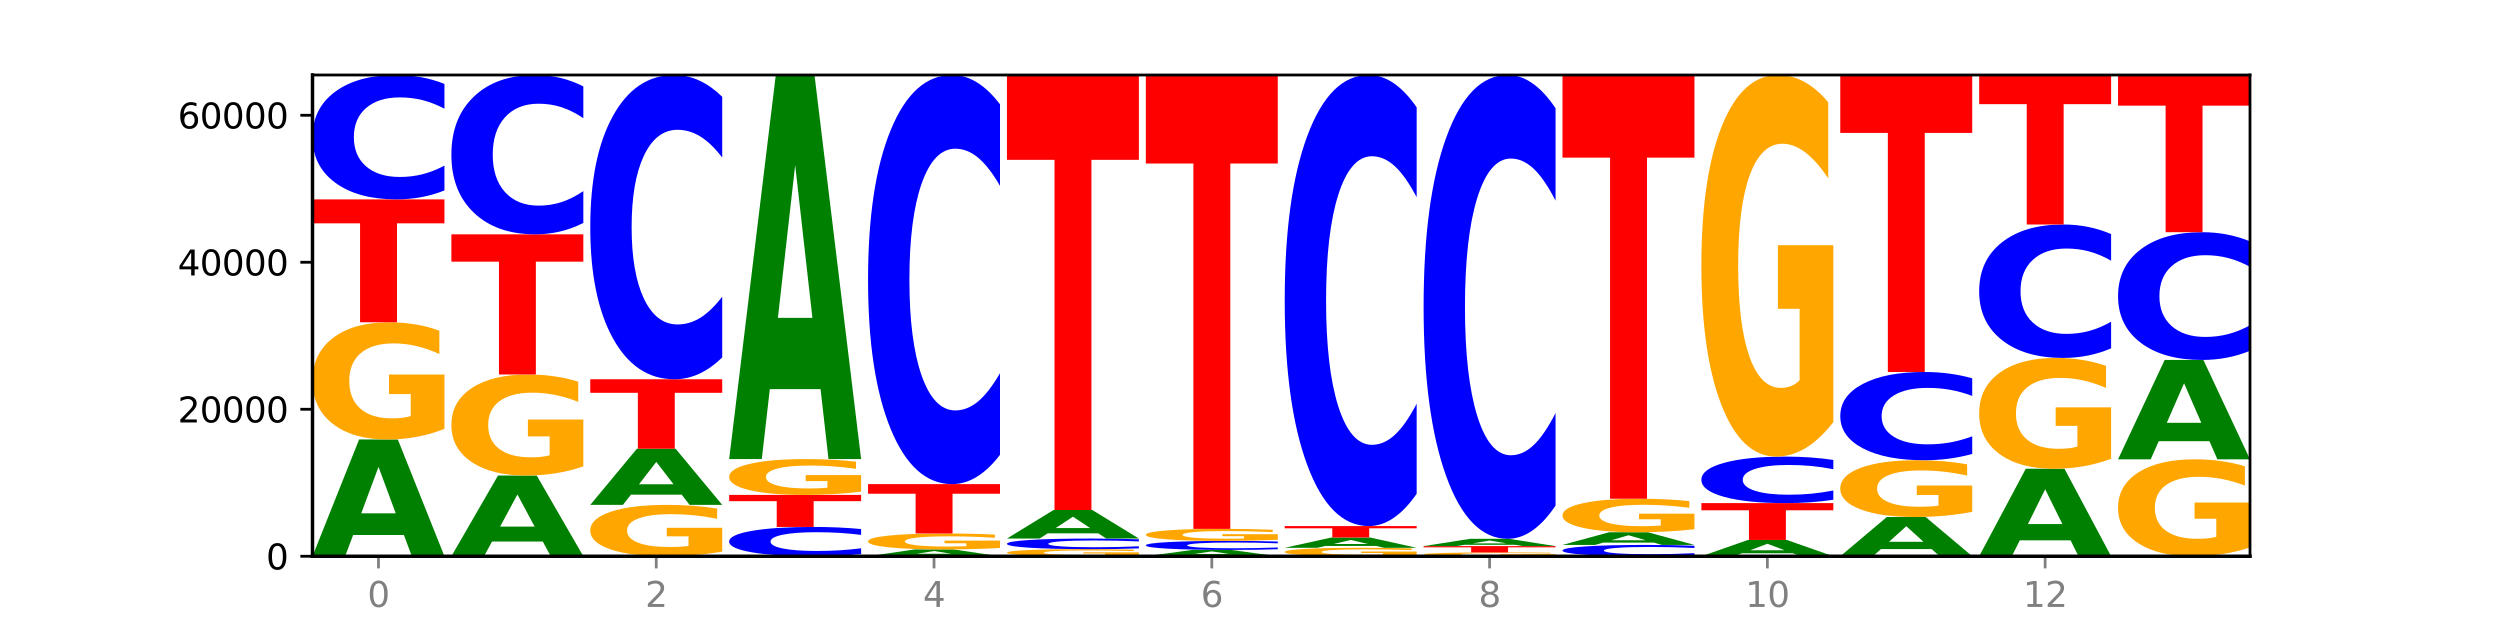
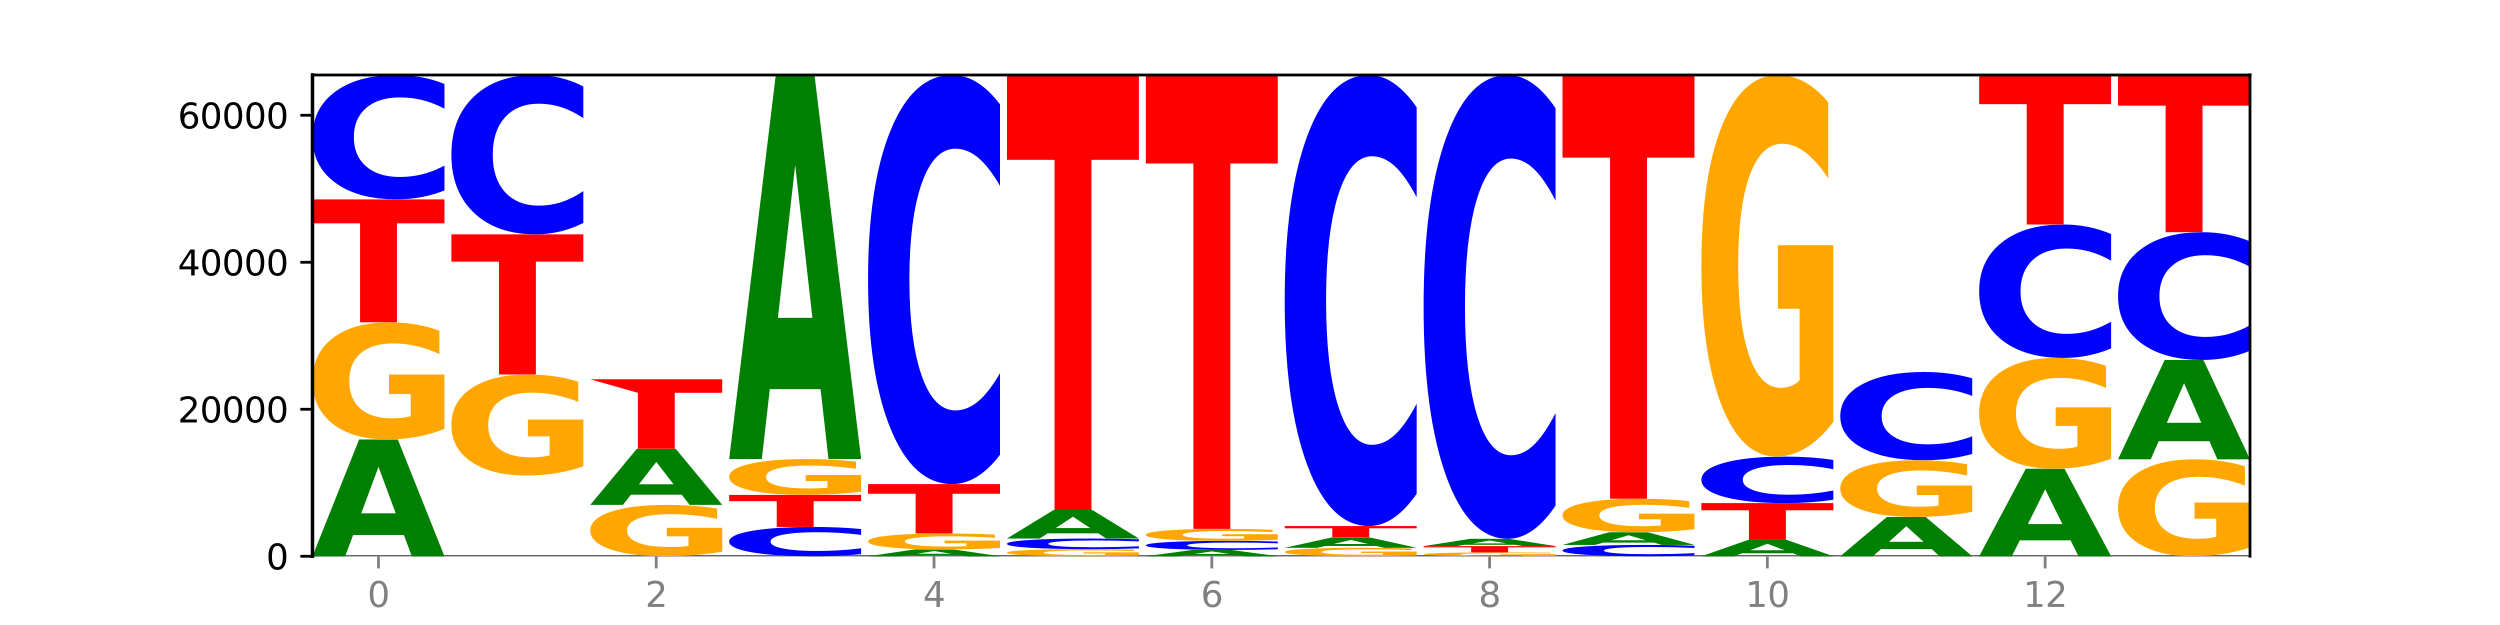
<svg xmlns="http://www.w3.org/2000/svg" xmlns:xlink="http://www.w3.org/1999/xlink" width="720pt" height="180pt" viewBox="0 0 720 180" version="1.1">
  <defs>
    <style type="text/css">*{stroke-linejoin: round; stroke-linecap: butt}</style>
  </defs>
  <g id="figure_1">
    <g id="patch_1">
      <path d="M 0 180  L 720 180  L 720 0  L 0 0  z " style="fill: #ffffff" />
    </g>
    <g id="axes_1">
      <g id="patch_2">
        <path d="M 90 160.2  L 648 160.2  L 648 21.6  L 90 21.6  z " style="fill: #ffffff" />
      </g>
      <g id="line2d_1">
        <path d="M 90 160.2  L 648 160.2  " clip-path="url(#p22abdcb28b)" style="fill: none; stroke: #000000; stroke-width: 0.5; stroke-linecap: square" />
      </g>
      <g id="patch_3">
        <path d="M 116.323 154.074  L 101.708 154.074  L 99.401 160.2  L 90 160.2  L 103.425 126.572  L 114.575 126.572  L 128 160.2  L 118.607 160.2  L 116.323 154.074  z M 104.039 147.833  L 113.969 147.833  L 109.012 134.456  L 104.039 147.833  z " clip-path="url(#p22abdcb28b)" style="fill: #008000" />
      </g>
      <g id="patch_4">
        <path d="M 128 123.518  Q 124.168 125.045 120.046 125.812  Q 115.924 126.572 111.529 126.572  Q 101.599 126.572 95.8 122.026  Q 90 117.48 90 109.707  Q 90 101.843 95.902 97.332  Q 101.812 92.821 112.091 92.821  Q 116.052 92.821 119.68 93.434  Q 123.316 94.041 126.535 95.24  L 126.535 101.968  Q 123.214 100.427 119.926 99.667  Q 116.639 98.9 113.335 98.9  Q 107.22 98.9 103.907 101.703  Q 100.594 104.499 100.594 109.707  Q 100.594 114.866 103.788 117.683  Q 106.982 120.492 112.858 120.492  Q 114.459 120.492 115.83 120.332  Q 117.201 120.165 118.291 119.816  L 118.291 113.5  L 112.032 113.5  L 112.032 107.873  L 128 107.873  L 128 123.518  z " clip-path="url(#p22abdcb28b)" style="fill: #ffa600" />
      </g>
      <g id="patch_5">
        <path d="M 90 57.419  L 128 57.419  L 128 64.323  L 114.329 64.323  L 114.329 92.821  L 103.698 92.821  L 103.698 64.323  L 90 64.323  L 90 57.419  z " clip-path="url(#p22abdcb28b)" style="fill: #ff0000" />
      </g>
      <g id="patch_6">
        <path d="M 128 54.851  Q 124.821 56.124 121.384 56.768  Q 117.947 57.419 114.204 57.419  Q 103.04 57.419 96.52 52.595  Q 90 47.771 90 39.521  Q 90 31.241 96.52 26.424  Q 103.04 21.6 114.204 21.6  Q 117.947 21.6 121.384 22.251  Q 124.821 22.895 128 24.167  L 128 31.308  Q 124.793 29.621 121.681 28.836  Q 118.569 28.052 115.132 28.052  Q 108.966 28.052 105.434 31.108  Q 101.91 34.156 101.91 39.521  Q 101.91 44.863 105.434 47.919  Q 108.966 50.967 115.132 50.967  Q 118.569 50.967 121.681 50.183  Q 124.793 49.391 128 47.704  L 128 54.851  z " clip-path="url(#p22abdcb28b)" style="fill: #0000ff" />
      </g>
      <g id="patch_7">
-         <path d="M 156.323 155.966  L 141.708 155.966  L 139.401 160.2  L 130 160.2  L 143.425 136.956  L 154.575 136.956  L 168 160.2  L 158.607 160.2  L 156.323 155.966  z M 144.039 151.652  L 153.969 151.652  L 149.012 142.406  L 144.039 151.652  z " clip-path="url(#p22abdcb28b)" style="fill: #008000" />
-       </g>
+         </g>
      <g id="patch_8">
        <path d="M 168 134.323  Q 164.168 135.64 160.046 136.301  Q 155.924 136.956 151.529 136.956  Q 141.599 136.956 135.8 133.036  Q 130 129.116 130 122.412  Q 130 115.63 135.902 111.74  Q 141.812 107.85 152.091 107.85  Q 156.052 107.85 159.68 108.379  Q 163.316 108.902 166.535 109.936  L 166.535 115.738  Q 163.214 114.409 159.926 113.754  Q 156.639 113.093 153.335 113.093  Q 147.22 113.093 143.907 115.51  Q 140.594 117.921 140.594 122.412  Q 140.594 126.861 143.788 129.29  Q 146.982 131.713 152.858 131.713  Q 154.459 131.713 155.83 131.575  Q 157.201 131.431 158.291 131.13  L 158.291 125.683  L 152.032 125.683  L 152.032 120.831  L 168 120.831  L 168 134.323  z " clip-path="url(#p22abdcb28b)" style="fill: #ffa600" />
      </g>
      <g id="patch_9">
        <path d="M 130 67.488  L 168 67.488  L 168 75.36  L 154.329 75.36  L 154.329 107.85  L 143.698 107.85  L 143.698 75.36  L 130 75.36  L 130 67.488  z " clip-path="url(#p22abdcb28b)" style="fill: #ff0000" />
      </g>
      <g id="patch_10">
        <path d="M 168 64.199  Q 164.821 65.829 161.384 66.654  Q 157.947 67.488 154.204 67.488  Q 143.04 67.488 136.52 61.308  Q 130 55.127 130 44.558  Q 130 33.951 136.52 27.78  Q 143.04 21.6 154.204 21.6  Q 157.947 21.6 161.384 22.434  Q 164.821 23.259 168 24.889  L 168 34.037  Q 164.793 31.875 161.681 30.871  Q 158.569 29.866 155.132 29.866  Q 148.966 29.866 145.434 33.781  Q 141.91 37.686 141.91 44.558  Q 141.91 51.402 145.434 55.317  Q 148.966 59.222 155.132 59.222  Q 158.569 59.222 161.681 58.218  Q 164.793 57.203 168 55.042  L 168 64.199  z " clip-path="url(#p22abdcb28b)" style="fill: #0000ff" />
      </g>
      <g id="patch_11">
        <path d="M 208 158.862  Q 204.168 159.531 200.046 159.867  Q 195.924 160.2 191.529 160.2  Q 181.599 160.2 175.8 158.208  Q 170 156.215 170 152.808  Q 170 149.361 175.902 147.383  Q 181.812 145.406 192.091 145.406  Q 196.052 145.406 199.68 145.675  Q 203.316 145.941 206.535 146.467  L 206.535 149.416  Q 203.214 148.74 199.926 148.407  Q 196.639 148.071 193.335 148.071  Q 187.22 148.071 183.907 149.3  Q 180.594 150.525 180.594 152.808  Q 180.594 155.069 183.788 156.304  Q 186.982 157.535 192.858 157.535  Q 194.459 157.535 195.83 157.465  Q 197.201 157.392 198.291 157.239  L 198.291 154.47  L 192.032 154.47  L 192.032 152.004  L 208 152.004  L 208 158.862  z " clip-path="url(#p22abdcb28b)" style="fill: #ffa600" />
      </g>
      <g id="patch_12">
        <path d="M 196.323 142.461  L 181.708 142.461  L 179.401 145.406  L 170 145.406  L 183.425 129.237  L 194.575 129.237  L 208 145.406  L 198.607 145.406  L 196.323 142.461  z M 184.039 139.46  L 193.969 139.46  L 189.012 133.028  L 184.039 139.46  z " clip-path="url(#p22abdcb28b)" style="fill: #008000" />
      </g>
      <g id="patch_13">
-         <path d="M 170 109.228  L 208 109.228  L 208 113.13  L 194.329 113.13  L 194.329 129.237  L 183.698 129.237  L 183.698 113.13  L 170 113.13  L 170 109.228  z " clip-path="url(#p22abdcb28b)" style="fill: #ff0000" />
+         <path d="M 170 109.228  L 208 109.228  L 208 113.13  L 194.329 113.13  L 194.329 129.237  L 183.698 129.237  L 183.698 113.13  L 170 109.228  z " clip-path="url(#p22abdcb28b)" style="fill: #ff0000" />
      </g>
      <g id="patch_14">
-         <path d="M 208 102.946  Q 204.821 106.06 201.384 107.635  Q 197.947 109.228 194.204 109.228  Q 183.04 109.228 176.52 97.426  Q 170 85.624 170 65.441  Q 170 45.186 176.52 33.402  Q 183.04 21.6 194.204 21.6  Q 197.947 21.6 201.384 23.193  Q 204.821 24.768 208 27.881  L 208 45.349  Q 204.793 41.222 201.681 39.303  Q 198.569 37.384 195.132 37.384  Q 188.966 37.384 185.434 44.86  Q 181.91 52.318 181.91 65.441  Q 181.91 78.51 185.434 85.986  Q 188.966 93.443 195.132 93.443  Q 198.569 93.443 201.681 91.525  Q 204.793 89.588 208 85.461  L 208 102.946  z " clip-path="url(#p22abdcb28b)" style="fill: #0000ff" />
-       </g>
+         </g>
      <g id="patch_15">
        <path d="M 248 159.595  Q 244.821 159.895 241.384 160.047  Q 237.947 160.2 234.204 160.2  Q 223.04 160.2 216.52 159.063  Q 210 157.926 210 155.982  Q 210 154.031 216.52 152.895  Q 223.04 151.759 234.204 151.759  Q 237.947 151.759 241.384 151.912  Q 244.821 152.064 248 152.364  L 248 154.046  Q 244.793 153.649 241.681 153.464  Q 238.569 153.279 235.132 153.279  Q 228.966 153.279 225.434 153.999  Q 221.91 154.718 221.91 155.982  Q 221.91 157.241 225.434 157.961  Q 228.966 158.679 235.132 158.679  Q 238.569 158.679 241.681 158.495  Q 244.793 158.308 248 157.91  L 248 159.595  z " clip-path="url(#p22abdcb28b)" style="fill: #0000ff" />
      </g>
      <g id="patch_16">
        <path d="M 210 142.534  L 248 142.534  L 248 144.333  L 234.329 144.333  L 234.329 151.759  L 223.698 151.759  L 223.698 144.333  L 210 144.333  L 210 142.534  z " clip-path="url(#p22abdcb28b)" style="fill: #ff0000" />
      </g>
      <g id="patch_17">
        <path d="M 248 141.601  Q 244.168 142.067 240.046 142.302  Q 235.924 142.534 231.529 142.534  Q 221.599 142.534 215.8 141.145  Q 210 139.756 210 137.38  Q 210 134.976 215.902 133.598  Q 221.812 132.219 232.091 132.219  Q 236.052 132.219 239.68 132.407  Q 243.316 132.592 246.535 132.959  L 246.535 135.015  Q 243.214 134.544 239.926 134.312  Q 236.639 134.077 233.335 134.077  Q 227.22 134.077 223.907 134.934  Q 220.594 135.788 220.594 137.38  Q 220.594 138.956 223.788 139.817  Q 226.982 140.676 232.858 140.676  Q 234.459 140.676 235.83 140.627  Q 237.201 140.576 238.291 140.469  L 238.291 138.539  L 232.032 138.539  L 232.032 136.819  L 248 136.819  L 248 141.601  z " clip-path="url(#p22abdcb28b)" style="fill: #ffa600" />
      </g>
      <g id="patch_18">
        <path d="M 236.323 112.068  L 221.708 112.068  L 219.401 132.219  L 210 132.219  L 223.425 21.6  L 234.575 21.6  L 248 132.219  L 238.607 132.219  L 236.323 112.068  z M 224.039 91.537  L 233.969 91.537  L 229.012 47.536  L 224.039 91.537  z " clip-path="url(#p22abdcb28b)" style="fill: #008000" />
      </g>
      <g id="patch_19">
        <path d="M 276.323 159.842  L 261.708 159.842  L 259.401 160.2  L 250 160.2  L 263.425 158.234  L 274.575 158.234  L 288 160.2  L 278.607 160.2  L 276.323 159.842  z M 264.039 159.477  L 273.969 159.477  L 269.012 158.695  L 264.039 159.477  z " clip-path="url(#p22abdcb28b)" style="fill: #008000" />
      </g>
      <g id="patch_20">
        <path d="M 288 157.818  Q 284.168 158.026 280.046 158.13  Q 275.924 158.234 271.529 158.234  Q 261.599 158.234 255.8 157.615  Q 250 156.997 250 155.939  Q 250 154.87 255.902 154.256  Q 261.812 153.642 272.091 153.642  Q 276.052 153.642 279.68 153.726  Q 283.316 153.808 286.535 153.972  L 286.535 154.887  Q 283.214 154.677 279.926 154.574  Q 276.639 154.469 273.335 154.469  Q 267.22 154.469 263.907 154.851  Q 260.594 155.231 260.594 155.939  Q 260.594 156.641 263.788 157.024  Q 266.982 157.407 272.858 157.407  Q 274.459 157.407 275.83 157.385  Q 277.201 157.362 278.291 157.315  L 278.291 156.455  L 272.032 156.455  L 272.032 155.69  L 288 155.69  L 288 157.818  z " clip-path="url(#p22abdcb28b)" style="fill: #ffa600" />
      </g>
      <g id="patch_21">
        <path d="M 250 139.424  L 288 139.424  L 288 142.197  L 274.329 142.197  L 274.329 153.642  L 263.698 153.642  L 263.698 142.197  L 250 142.197  L 250 139.424  z " clip-path="url(#p22abdcb28b)" style="fill: #ff0000" />
      </g>
      <g id="patch_22">
        <path d="M 288 130.979  Q 284.821 135.165 281.384 137.283  Q 277.947 139.424 274.204 139.424  Q 263.04 139.424 256.52 123.556  Q 250 107.687 250 80.549  Q 250 53.314 256.52 37.469  Q 263.04 21.6 274.204 21.6  Q 277.947 21.6 281.384 23.742  Q 284.821 25.859 288 30.046  L 288 53.533  Q 284.793 47.983 281.681 45.403  Q 278.569 42.824 275.132 42.824  Q 268.966 42.824 265.434 52.875  Q 261.91 62.903 261.91 80.549  Q 261.91 98.121 265.434 108.173  Q 268.966 118.201 275.132 118.201  Q 278.569 118.201 281.681 115.621  Q 284.793 113.017 288 107.468  L 288 130.979  z " clip-path="url(#p22abdcb28b)" style="fill: #0000ff" />
      </g>
      <g id="patch_23">
        <path d="M 328 160.015  Q 324.168 160.108 320.046 160.154  Q 315.924 160.2 311.529 160.2  Q 301.599 160.2 295.8 159.925  Q 290 159.65 290 159.179  Q 290 158.703 295.902 158.43  Q 301.812 158.157 312.091 158.157  Q 316.052 158.157 319.68 158.195  Q 323.316 158.231 326.535 158.304  L 326.535 158.711  Q 323.214 158.618 319.926 158.572  Q 316.639 158.525 313.335 158.525  Q 307.22 158.525 303.907 158.695  Q 300.594 158.864 300.594 159.179  Q 300.594 159.492 303.788 159.662  Q 306.982 159.832 312.858 159.832  Q 314.459 159.832 315.83 159.822  Q 317.201 159.812 318.291 159.791  L 318.291 159.409  L 312.032 159.409  L 312.032 159.068  L 328 159.068  L 328 160.015  z " clip-path="url(#p22abdcb28b)" style="fill: #ffa600" />
      </g>
      <g id="patch_24">
        <path d="M 328 157.938  Q 324.821 158.047 321.384 158.102  Q 317.947 158.157 314.204 158.157  Q 303.04 158.157 296.52 157.746  Q 290 157.335 290 156.631  Q 290 155.925 296.52 155.514  Q 303.04 155.103 314.204 155.103  Q 317.947 155.103 321.384 155.158  Q 324.821 155.213 328 155.322  L 328 155.931  Q 324.793 155.787 321.681 155.72  Q 318.569 155.653 315.132 155.653  Q 308.966 155.653 305.434 155.914  Q 301.91 156.174 301.91 156.631  Q 301.91 157.087 305.434 157.347  Q 308.966 157.607 315.132 157.607  Q 318.569 157.607 321.681 157.54  Q 324.793 157.473 328 157.329  L 328 157.938  z " clip-path="url(#p22abdcb28b)" style="fill: #0000ff" />
      </g>
      <g id="patch_25">
        <path d="M 316.323 153.605  L 301.708 153.605  L 299.401 155.103  L 290 155.103  L 303.425 146.88  L 314.575 146.88  L 328 155.103  L 318.607 155.103  L 316.323 153.605  z M 304.039 152.079  L 313.969 152.079  L 309.012 148.808  L 304.039 152.079  z " clip-path="url(#p22abdcb28b)" style="fill: #008000" />
      </g>
      <g id="patch_26">
        <path d="M 290 21.6  L 328 21.6  L 328 46.033  L 314.329 46.033  L 314.329 146.88  L 303.698 146.88  L 303.698 46.033  L 290 46.033  L 290 21.6  z " clip-path="url(#p22abdcb28b)" style="fill: #ff0000" />
      </g>
      <g id="patch_27">
        <path d="M 356.323 159.868  L 341.708 159.868  L 339.401 160.2  L 330 160.2  L 343.425 158.375  L 354.575 158.375  L 368 160.2  L 358.607 160.2  L 356.323 159.868  z M 344.039 159.529  L 353.969 159.529  L 349.012 158.803  L 344.039 159.529  z " clip-path="url(#p22abdcb28b)" style="fill: #008000" />
      </g>
      <g id="patch_28">
        <path d="M 368 158.189  Q 364.821 158.281 361.384 158.328  Q 357.947 158.375 354.204 158.375  Q 343.04 158.375 336.52 158.025  Q 330 157.674 330 157.074  Q 330 156.473 336.52 156.122  Q 343.04 155.772 354.204 155.772  Q 357.947 155.772 361.384 155.819  Q 364.821 155.866 368 155.958  L 368 156.477  Q 364.793 156.355 361.681 156.298  Q 358.569 156.241 355.132 156.241  Q 348.966 156.241 345.434 156.463  Q 341.91 156.685 341.91 157.074  Q 341.91 157.463 345.434 157.685  Q 348.966 157.906 355.132 157.906  Q 358.569 157.906 361.681 157.849  Q 364.793 157.792 368 157.669  L 368 158.189  z " clip-path="url(#p22abdcb28b)" style="fill: #0000ff" />
      </g>
      <g id="patch_29">
        <path d="M 368 155.459  Q 364.168 155.615 360.046 155.694  Q 355.924 155.772 351.529 155.772  Q 341.599 155.772 335.8 155.306  Q 330 154.841 330 154.045  Q 330 153.239 335.902 152.777  Q 341.812 152.315 352.091 152.315  Q 356.052 152.315 359.68 152.378  Q 363.316 152.44 366.535 152.563  L 366.535 153.252  Q 363.214 153.094 359.926 153.016  Q 356.639 152.938 353.335 152.938  Q 347.22 152.938 343.907 153.225  Q 340.594 153.511 340.594 154.045  Q 340.594 154.573 343.788 154.861  Q 346.982 155.149 352.858 155.149  Q 354.459 155.149 355.83 155.133  Q 357.201 155.116 358.291 155.08  L 358.291 154.433  L 352.032 154.433  L 352.032 153.857  L 368 153.857  L 368 155.459  z " clip-path="url(#p22abdcb28b)" style="fill: #ffa600" />
      </g>
      <g id="patch_30">
        <path d="M 330 21.6  L 368 21.6  L 368 47.093  L 354.329 47.093  L 354.329 152.315  L 343.698 152.315  L 343.698 47.093  L 330 47.093  L 330 21.6  z " clip-path="url(#p22abdcb28b)" style="fill: #ff0000" />
      </g>
      <g id="patch_31">
        <path d="M 408 159.98  Q 404.168 160.09 400.046 160.145  Q 395.924 160.2 391.529 160.2  Q 381.599 160.2 375.8 159.872  Q 370 159.544 370 158.984  Q 370 158.416 375.902 158.091  Q 381.812 157.766 392.091 157.766  Q 396.052 157.766 399.68 157.81  Q 403.316 157.854 406.535 157.94  L 406.535 158.426  Q 403.214 158.314 399.926 158.26  Q 396.639 158.204 393.335 158.204  Q 387.22 158.204 383.907 158.406  Q 380.594 158.608 380.594 158.984  Q 380.594 159.356 383.788 159.559  Q 386.982 159.762 392.858 159.762  Q 394.459 159.762 395.83 159.75  Q 397.201 159.738 398.291 159.713  L 398.291 159.257  L 392.032 159.257  L 392.032 158.851  L 408 158.851  L 408 159.98  z " clip-path="url(#p22abdcb28b)" style="fill: #ffa600" />
      </g>
      <g id="patch_32">
        <path d="M 396.323 157.227  L 381.708 157.227  L 379.401 157.766  L 370 157.766  L 383.425 154.807  L 394.575 154.807  L 408 157.766  L 398.607 157.766  L 396.323 157.227  z M 384.039 156.678  L 393.969 156.678  L 389.012 155.5  L 384.039 156.678  z " clip-path="url(#p22abdcb28b)" style="fill: #008000" />
      </g>
      <g id="patch_33">
        <path d="M 370 151.509  L 408 151.509  L 408 152.152  L 394.329 152.152  L 394.329 154.807  L 383.698 154.807  L 383.698 152.152  L 370 152.152  L 370 151.509  z " clip-path="url(#p22abdcb28b)" style="fill: #ff0000" />
      </g>
      <g id="patch_34">
        <path d="M 408 142.197  Q 404.821 146.813 401.384 149.147  Q 397.947 151.509 394.204 151.509  Q 383.04 151.509 376.52 134.012  Q 370 116.516 370 86.595  Q 370 56.566 376.52 39.096  Q 383.04 21.6 394.204 21.6  Q 397.947 21.6 401.384 23.961  Q 404.821 26.296 408 30.912  L 408 56.808  Q 404.793 50.689 401.681 47.845  Q 398.569 45 395.132 45  Q 388.966 45 385.434 56.083  Q 381.91 67.139 381.91 86.595  Q 381.91 105.97 385.434 117.053  Q 388.966 128.109 395.132 128.109  Q 398.569 128.109 401.681 125.264  Q 404.793 122.393 408 116.274  L 408 142.197  z " clip-path="url(#p22abdcb28b)" style="fill: #0000ff" />
      </g>
      <g id="patch_35">
        <path d="M 448 160.1  Q 444.168 160.15 440.046 160.175  Q 435.924 160.2 431.529 160.2  Q 421.599 160.2 415.8 160.052  Q 410 159.904 410 159.65  Q 410 159.394 415.902 159.246  Q 421.812 159.099 432.091 159.099  Q 436.052 159.099 439.68 159.119  Q 443.316 159.139 446.535 159.178  L 446.535 159.398  Q 443.214 159.347 439.926 159.323  Q 436.639 159.298 433.335 159.298  Q 427.22 159.298 423.907 159.389  Q 420.594 159.48 420.594 159.65  Q 420.594 159.818 423.788 159.91  Q 426.982 160.002 432.858 160.002  Q 434.459 160.002 435.83 159.997  Q 437.201 159.991 438.291 159.98  L 438.291 159.774  L 432.032 159.774  L 432.032 159.59  L 448 159.59  L 448 160.1  z " clip-path="url(#p22abdcb28b)" style="fill: #ffa600" />
      </g>
      <g id="patch_36">
        <path d="M 410 157.281  L 448 157.281  L 448 157.636  L 434.329 157.636  L 434.329 159.099  L 423.698 159.099  L 423.698 157.636  L 410 157.636  L 410 157.281  z " clip-path="url(#p22abdcb28b)" style="fill: #ff0000" />
      </g>
      <g id="patch_37">
        <path d="M 436.323 156.898  L 421.708 156.898  L 419.401 157.281  L 410 157.281  L 423.425 155.179  L 434.575 155.179  L 448 157.281  L 438.607 157.281  L 436.323 156.898  z M 424.039 156.508  L 433.969 156.508  L 429.012 155.672  L 424.039 156.508  z " clip-path="url(#p22abdcb28b)" style="fill: #008000" />
      </g>
      <g id="patch_38">
        <path d="M 448 145.604  Q 444.821 150.35 441.384 152.751  Q 437.947 155.179 434.204 155.179  Q 423.04 155.179 416.52 137.188  Q 410 119.198 410 88.431  Q 410 57.554 416.52 39.591  Q 423.04 21.6 434.204 21.6  Q 437.947 21.6 441.384 24.028  Q 444.821 26.429 448 31.175  L 448 57.802  Q 444.793 51.511 441.681 48.586  Q 438.569 45.661 435.132 45.661  Q 428.966 45.661 425.434 57.057  Q 421.91 68.426 421.91 88.431  Q 421.91 108.353 425.434 119.749  Q 428.966 131.118 435.132 131.118  Q 438.569 131.118 441.681 128.193  Q 444.793 125.24 448 118.949  L 448 145.604  z " clip-path="url(#p22abdcb28b)" style="fill: #0000ff" />
      </g>
      <g id="patch_39">
        <path d="M 488 159.966  Q 484.821 160.082 481.384 160.141  Q 477.947 160.2 474.204 160.2  Q 463.04 160.2 456.52 159.76  Q 450 159.321 450 158.569  Q 450 157.815 456.52 157.376  Q 463.04 156.936 474.204 156.936  Q 477.947 156.936 481.384 156.995  Q 484.821 157.054 488 157.17  L 488 157.821  Q 484.793 157.667 481.681 157.595  Q 478.569 157.524 475.132 157.524  Q 468.966 157.524 465.434 157.802  Q 461.91 158.08 461.91 158.569  Q 461.91 159.056 465.434 159.334  Q 468.966 159.612 475.132 159.612  Q 478.569 159.612 481.681 159.541  Q 484.793 159.468 488 159.315  L 488 159.966  z " clip-path="url(#p22abdcb28b)" style="fill: #0000ff" />
      </g>
      <g id="patch_40">
        <path d="M 476.323 156.272  L 461.708 156.272  L 459.401 156.936  L 450 156.936  L 463.425 153.291  L 474.575 153.291  L 488 156.936  L 478.607 156.936  L 476.323 156.272  z M 464.039 155.596  L 473.969 155.596  L 469.012 154.146  L 464.039 155.596  z " clip-path="url(#p22abdcb28b)" style="fill: #008000" />
      </g>
      <g id="patch_41">
        <path d="M 488 152.418  Q 484.168 152.854 480.046 153.074  Q 475.924 153.291 471.529 153.291  Q 461.599 153.291 455.8 151.991  Q 450 150.691 450 148.467  Q 450 146.217 455.902 144.927  Q 461.812 143.637 472.091 143.637  Q 476.052 143.637 479.68 143.812  Q 483.316 143.986 486.535 144.329  L 486.535 146.253  Q 483.214 145.813 479.926 145.595  Q 476.639 145.376 473.335 145.376  Q 467.22 145.376 463.907 146.177  Q 460.594 146.977 460.594 148.467  Q 460.594 149.943 463.788 150.748  Q 466.982 151.552 472.858 151.552  Q 474.459 151.552 475.83 151.506  Q 477.201 151.458 478.291 151.359  L 478.291 149.552  L 472.032 149.552  L 472.032 147.942  L 488 147.942  L 488 152.418  z " clip-path="url(#p22abdcb28b)" style="fill: #ffa600" />
      </g>
      <g id="patch_42">
        <path d="M 450 21.6  L 488 21.6  L 488 45.401  L 474.329 45.401  L 474.329 143.637  L 463.698 143.637  L 463.698 45.401  L 450 45.401  L 450 21.6  z " clip-path="url(#p22abdcb28b)" style="fill: #ff0000" />
      </g>
      <g id="patch_43">
        <path d="M 516.323 159.344  L 501.708 159.344  L 499.401 160.2  L 490 160.2  L 503.425 155.503  L 514.575 155.503  L 528 160.2  L 518.607 160.2  L 516.323 159.344  z M 504.039 158.473  L 513.969 158.473  L 509.012 156.604  L 504.039 158.473  z " clip-path="url(#p22abdcb28b)" style="fill: #008000" />
      </g>
      <g id="patch_44">
        <path d="M 490 144.894  L 528 144.894  L 528 146.963  L 514.329 146.963  L 514.329 155.503  L 503.698 155.503  L 503.698 146.963  L 490 146.963  L 490 144.894  z " clip-path="url(#p22abdcb28b)" style="fill: #ff0000" />
      </g>
      <g id="patch_45">
        <path d="M 528 143.934  Q 524.821 144.41 521.384 144.651  Q 517.947 144.894 514.204 144.894  Q 503.04 144.894 496.52 143.09  Q 490 141.286 490 138.201  Q 490 135.105 496.52 133.304  Q 503.04 131.5 514.204 131.5  Q 517.947 131.5 521.384 131.743  Q 524.821 131.984 528 132.46  L 528 135.13  Q 524.793 134.499 521.681 134.206  Q 518.569 133.912 515.132 133.912  Q 508.966 133.912 505.434 135.055  Q 501.91 136.195 501.91 138.201  Q 501.91 140.199 505.434 141.341  Q 508.966 142.481 515.132 142.481  Q 518.569 142.481 521.681 142.188  Q 524.793 141.892 528 141.261  L 528 143.934  z " clip-path="url(#p22abdcb28b)" style="fill: #0000ff" />
      </g>
      <g id="patch_46">
        <path d="M 528 121.556  Q 524.168 126.528 520.046 129.025  Q 515.924 131.5 511.529 131.5  Q 501.599 131.5 495.8 116.698  Q 490 101.896 490 76.584  Q 490 50.976 495.902 36.288  Q 501.812 21.6 512.091 21.6  Q 516.052 21.6 519.68 23.598  Q 523.316 25.573 526.535 29.478  L 526.535 51.385  Q 523.214 46.368 519.926 43.893  Q 516.639 41.396 513.335 41.396  Q 507.22 41.396 503.907 50.522  Q 500.594 59.626 500.594 76.584  Q 500.594 93.383 503.788 102.555  Q 506.982 111.704 512.858 111.704  Q 514.459 111.704 515.83 111.181  Q 517.201 110.637 518.291 109.501  L 518.291 88.934  L 512.032 88.934  L 512.032 70.613  L 528 70.613  L 528 121.556  z " clip-path="url(#p22abdcb28b)" style="fill: #ffa600" />
      </g>
      <g id="patch_47">
        <path d="M 556.323 158.139  L 541.708 158.139  L 539.401 160.2  L 530 160.2  L 543.425 148.888  L 554.575 148.888  L 568 160.2  L 558.607 160.2  L 556.323 158.139  z M 544.039 156.04  L 553.969 156.04  L 549.012 151.54  L 544.039 156.04  z " clip-path="url(#p22abdcb28b)" style="fill: #008000" />
      </g>
      <g id="patch_48">
        <path d="M 568 147.41  Q 564.168 148.149 560.046 148.52  Q 555.924 148.888 551.529 148.888  Q 541.599 148.888 535.8 146.687  Q 530 144.487 530 140.723  Q 530 136.915 535.902 134.731  Q 541.812 132.547 552.091 132.547  Q 556.052 132.547 559.68 132.844  Q 563.316 133.138 566.535 133.719  L 566.535 136.976  Q 563.214 136.23 559.926 135.862  Q 556.639 135.491 553.335 135.491  Q 547.22 135.491 543.907 136.848  Q 540.594 138.201 540.594 140.723  Q 540.594 143.221 543.788 144.584  Q 546.982 145.945 552.858 145.945  Q 554.459 145.945 555.83 145.867  Q 557.201 145.786 558.291 145.617  L 558.291 142.559  L 552.032 142.559  L 552.032 139.835  L 568 139.835  L 568 147.41  z " clip-path="url(#p22abdcb28b)" style="fill: #ffa600" />
      </g>
      <g id="patch_49">
        <path d="M 568 130.726  Q 564.821 131.629 561.384 132.085  Q 557.947 132.547 554.204 132.547  Q 543.04 132.547 536.52 129.125  Q 530 125.702 530 119.849  Q 530 113.974 536.52 110.557  Q 543.04 107.134 554.204 107.134  Q 557.947 107.134 561.384 107.596  Q 564.821 108.053 568 108.956  L 568 114.022  Q 564.793 112.825 561.681 112.268  Q 558.569 111.712 555.132 111.712  Q 548.966 111.712 545.434 113.88  Q 541.91 116.043 541.91 119.849  Q 541.91 123.639 545.434 125.807  Q 548.966 127.97 555.132 127.97  Q 558.569 127.97 561.681 127.413  Q 564.793 126.852 568 125.655  L 568 130.726  z " clip-path="url(#p22abdcb28b)" style="fill: #0000ff" />
      </g>
      <g id="patch_50">
-         <path d="M 530 21.6  L 568 21.6  L 568 38.282  L 554.329 38.282  L 554.329 107.134  L 543.698 107.134  L 543.698 38.282  L 530 38.282  L 530 21.6  z " clip-path="url(#p22abdcb28b)" style="fill: #ff0000" />
-       </g>
+         </g>
      <g id="patch_51">
        <path d="M 596.323 155.61  L 581.708 155.61  L 579.401 160.2  L 570 160.2  L 583.425 135.005  L 594.575 135.005  L 608 160.2  L 598.607 160.2  L 596.323 155.61  z M 584.039 150.934  L 593.969 150.934  L 589.012 140.912  L 584.039 150.934  z " clip-path="url(#p22abdcb28b)" style="fill: #008000" />
      </g>
      <g id="patch_52">
        <path d="M 608 132.117  Q 604.168 133.561 600.046 134.286  Q 595.924 135.005 591.529 135.005  Q 581.599 135.005 575.8 130.705  Q 570 126.406 570 119.054  Q 570 111.615 575.902 107.349  Q 581.812 103.083 592.091 103.083  Q 596.052 103.083 599.68 103.663  Q 603.316 104.237 606.535 105.371  L 606.535 111.734  Q 603.214 110.277 599.926 109.558  Q 596.639 108.833 593.335 108.833  Q 587.22 108.833 583.907 111.484  Q 580.594 114.128 580.594 119.054  Q 580.594 123.933 583.788 126.597  Q 586.982 129.255 592.858 129.255  Q 594.459 129.255 595.83 129.103  Q 597.201 128.945 598.291 128.615  L 598.291 122.641  L 592.032 122.641  L 592.032 117.319  L 608 117.319  L 608 132.117  z " clip-path="url(#p22abdcb28b)" style="fill: #ffa600" />
      </g>
      <g id="patch_53">
        <path d="M 608 100.328  Q 604.821 101.694 601.384 102.384  Q 597.947 103.083 594.204 103.083  Q 583.04 103.083 576.52 97.907  Q 570 92.732 570 83.881  Q 570 74.999 576.52 69.831  Q 583.04 64.656 594.204 64.656  Q 597.947 64.656 601.384 65.355  Q 604.821 66.045 608 67.41  L 608 75.07  Q 604.793 73.261 601.681 72.419  Q 598.569 71.578 595.132 71.578  Q 588.966 71.578 585.434 74.856  Q 581.91 78.126 581.91 83.881  Q 581.91 89.612 585.434 92.891  Q 588.966 96.161 595.132 96.161  Q 598.569 96.161 601.681 95.32  Q 604.793 94.47 608 92.66  L 608 100.328  z " clip-path="url(#p22abdcb28b)" style="fill: #0000ff" />
      </g>
      <g id="patch_54">
        <path d="M 570 21.6  L 608 21.6  L 608 29.997  L 594.329 29.997  L 594.329 64.656  L 583.698 64.656  L 583.698 29.997  L 570 29.997  L 570 21.6  z " clip-path="url(#p22abdcb28b)" style="fill: #ff0000" />
      </g>
      <g id="patch_55">
        <path d="M 648 157.675  Q 644.168 158.937 640.046 159.572  Q 635.924 160.2 631.529 160.2  Q 621.599 160.2 615.8 156.441  Q 610 152.681 610 146.252  Q 610 139.748 615.902 136.018  Q 621.812 132.287 632.091 132.287  Q 636.052 132.287 639.68 132.794  Q 643.316 133.296 646.535 134.288  L 646.535 139.852  Q 643.214 138.578 639.926 137.949  Q 636.639 137.315 633.335 137.315  Q 627.22 137.315 623.907 139.633  Q 620.594 141.945 620.594 146.252  Q 620.594 150.519 623.788 152.848  Q 626.982 155.172 632.858 155.172  Q 634.459 155.172 635.83 155.039  Q 637.201 154.901 638.291 154.613  L 638.291 149.389  L 632.032 149.389  L 632.032 144.736  L 648 144.736  L 648 157.675  z " clip-path="url(#p22abdcb28b)" style="fill: #ffa600" />
      </g>
      <g id="patch_56">
        <path d="M 636.323 127.073  L 621.708 127.073  L 619.401 132.287  L 610 132.287  L 623.425 103.665  L 634.575 103.665  L 648 132.287  L 638.607 132.287  L 636.323 127.073  z M 624.039 121.761  L 633.969 121.761  L 629.012 110.376  L 624.039 121.761  z " clip-path="url(#p22abdcb28b)" style="fill: #008000" />
      </g>
      <g id="patch_57">
        <path d="M 648 101.028  Q 644.821 102.335 641.384 102.996  Q 637.947 103.665 634.204 103.665  Q 623.04 103.665 616.52 98.709  Q 610 93.754 610 85.28  Q 610 76.775 616.52 71.828  Q 623.04 66.872 634.204 66.872  Q 637.947 66.872 641.384 67.541  Q 644.821 68.202 648 69.509  L 648 76.844  Q 644.793 75.111 641.681 74.305  Q 638.569 73.5 635.132 73.5  Q 628.966 73.5 625.434 76.638  Q 621.91 79.77 621.91 85.28  Q 621.91 90.767 625.434 93.906  Q 628.966 97.037 635.132 97.037  Q 638.569 97.037 641.681 96.232  Q 644.793 95.419 648 93.686  L 648 101.028  z " clip-path="url(#p22abdcb28b)" style="fill: #0000ff" />
      </g>
      <g id="patch_58">
        <path d="M 610 21.6  L 648 21.6  L 648 30.429  L 634.329 30.429  L 634.329 66.872  L 623.698 66.872  L 623.698 30.429  L 610 30.429  L 610 21.6  z " clip-path="url(#p22abdcb28b)" style="fill: #ff0000" />
      </g>
      <g id="matplotlib.axis_1">
        <g id="xtick_1">
          <g id="line2d_2">
            <defs>
              <path id="me791dbf570" d="M 0 0  L 0 3.5  " style="stroke: #808080; stroke-width: 0.8" />
            </defs>
            <g>
              <use xlink:href="#me791dbf570" x="109" y="160.2" style="fill: #808080; stroke: #808080; stroke-width: 0.8" />
            </g>
          </g>
          <g id="text_1">
            <g style="fill: #808080" transform="translate(105.819 174.798) scale(0.1 -0.1)">
              <defs>
                <path id="DejaVuSans-30" d="M 2034 4250  Q 1547 4250 1301 3770  Q 1056 3291 1056 2328  Q 1056 1369 1301 889  Q 1547 409 2034 409  Q 2525 409 2770 889  Q 3016 1369 3016 2328  Q 3016 3291 2770 3770  Q 2525 4250 2034 4250  z M 2034 4750  Q 2819 4750 3233 4129  Q 3647 3509 3647 2328  Q 3647 1150 3233 529  Q 2819 -91 2034 -91  Q 1250 -91 836 529  Q 422 1150 422 2328  Q 422 3509 836 4129  Q 1250 4750 2034 4750  z " transform="scale(0.016)" />
              </defs>
              <use xlink:href="#DejaVuSans-30" />
            </g>
          </g>
        </g>
        <g id="xtick_2">
          <g id="line2d_3">
            <g>
              <use xlink:href="#me791dbf570" x="189" y="160.2" style="fill: #808080; stroke: #808080; stroke-width: 0.8" />
            </g>
          </g>
          <g id="text_2">
            <g style="fill: #808080" transform="translate(185.819 174.798) scale(0.1 -0.1)">
              <defs>
                <path id="DejaVuSans-32" d="M 1228 531  L 3431 531  L 3431 0  L 469 0  L 469 531  Q 828 903 1448 1529  Q 2069 2156 2228 2338  Q 2531 2678 2651 2914  Q 2772 3150 2772 3378  Q 2772 3750 2511 3984  Q 2250 4219 1831 4219  Q 1534 4219 1204 4116  Q 875 4013 500 3803  L 500 4441  Q 881 4594 1212 4672  Q 1544 4750 1819 4750  Q 2544 4750 2975 4387  Q 3406 4025 3406 3419  Q 3406 3131 3298 2873  Q 3191 2616 2906 2266  Q 2828 2175 2409 1742  Q 1991 1309 1228 531  z " transform="scale(0.016)" />
              </defs>
              <use xlink:href="#DejaVuSans-32" />
            </g>
          </g>
        </g>
        <g id="xtick_3">
          <g id="line2d_4">
            <g>
              <use xlink:href="#me791dbf570" x="269" y="160.2" style="fill: #808080; stroke: #808080; stroke-width: 0.8" />
            </g>
          </g>
          <g id="text_3">
            <g style="fill: #808080" transform="translate(265.819 174.798) scale(0.1 -0.1)">
              <defs>
                <path id="DejaVuSans-34" d="M 2419 4116  L 825 1625  L 2419 1625  L 2419 4116  z M 2253 4666  L 3047 4666  L 3047 1625  L 3713 1625  L 3713 1100  L 3047 1100  L 3047 0  L 2419 0  L 2419 1100  L 313 1100  L 313 1709  L 2253 4666  z " transform="scale(0.016)" />
              </defs>
              <use xlink:href="#DejaVuSans-34" />
            </g>
          </g>
        </g>
        <g id="xtick_4">
          <g id="line2d_5">
            <g>
              <use xlink:href="#me791dbf570" x="349" y="160.2" style="fill: #808080; stroke: #808080; stroke-width: 0.8" />
            </g>
          </g>
          <g id="text_4">
            <g style="fill: #808080" transform="translate(345.819 174.798) scale(0.1 -0.1)">
              <defs>
                <path id="DejaVuSans-36" d="M 2113 2584  Q 1688 2584 1439 2293  Q 1191 2003 1191 1497  Q 1191 994 1439 701  Q 1688 409 2113 409  Q 2538 409 2786 701  Q 3034 994 3034 1497  Q 3034 2003 2786 2293  Q 2538 2584 2113 2584  z M 3366 4563  L 3366 3988  Q 3128 4100 2886 4159  Q 2644 4219 2406 4219  Q 1781 4219 1451 3797  Q 1122 3375 1075 2522  Q 1259 2794 1537 2939  Q 1816 3084 2150 3084  Q 2853 3084 3261 2657  Q 3669 2231 3669 1497  Q 3669 778 3244 343  Q 2819 -91 2113 -91  Q 1303 -91 875 529  Q 447 1150 447 2328  Q 447 3434 972 4092  Q 1497 4750 2381 4750  Q 2619 4750 2861 4703  Q 3103 4656 3366 4563  z " transform="scale(0.016)" />
              </defs>
              <use xlink:href="#DejaVuSans-36" />
            </g>
          </g>
        </g>
        <g id="xtick_5">
          <g id="line2d_6">
            <g>
              <use xlink:href="#me791dbf570" x="429" y="160.2" style="fill: #808080; stroke: #808080; stroke-width: 0.8" />
            </g>
          </g>
          <g id="text_5">
            <g style="fill: #808080" transform="translate(425.819 174.798) scale(0.1 -0.1)">
              <defs>
                <path id="DejaVuSans-38" d="M 2034 2216  Q 1584 2216 1326 1975  Q 1069 1734 1069 1313  Q 1069 891 1326 650  Q 1584 409 2034 409  Q 2484 409 2743 651  Q 3003 894 3003 1313  Q 3003 1734 2745 1975  Q 2488 2216 2034 2216  z M 1403 2484  Q 997 2584 770 2862  Q 544 3141 544 3541  Q 544 4100 942 4425  Q 1341 4750 2034 4750  Q 2731 4750 3128 4425  Q 3525 4100 3525 3541  Q 3525 3141 3298 2862  Q 3072 2584 2669 2484  Q 3125 2378 3379 2068  Q 3634 1759 3634 1313  Q 3634 634 3220 271  Q 2806 -91 2034 -91  Q 1263 -91 848 271  Q 434 634 434 1313  Q 434 1759 690 2068  Q 947 2378 1403 2484  z M 1172 3481  Q 1172 3119 1398 2916  Q 1625 2713 2034 2713  Q 2441 2713 2670 2916  Q 2900 3119 2900 3481  Q 2900 3844 2670 4047  Q 2441 4250 2034 4250  Q 1625 4250 1398 4047  Q 1172 3844 1172 3481  z " transform="scale(0.016)" />
              </defs>
              <use xlink:href="#DejaVuSans-38" />
            </g>
          </g>
        </g>
        <g id="xtick_6">
          <g id="line2d_7">
            <g>
              <use xlink:href="#me791dbf570" x="509" y="160.2" style="fill: #808080; stroke: #808080; stroke-width: 0.8" />
            </g>
          </g>
          <g id="text_6">
            <g style="fill: #808080" transform="translate(502.637 174.798) scale(0.1 -0.1)">
              <defs>
                <path id="DejaVuSans-31" d="M 794 531  L 1825 531  L 1825 4091  L 703 3866  L 703 4441  L 1819 4666  L 2450 4666  L 2450 531  L 3481 531  L 3481 0  L 794 0  L 794 531  z " transform="scale(0.016)" />
              </defs>
              <use xlink:href="#DejaVuSans-31" />
              <use xlink:href="#DejaVuSans-30" x="63.623" />
            </g>
          </g>
        </g>
        <g id="xtick_7">
          <g id="line2d_8">
            <g>
              <use xlink:href="#me791dbf570" x="589" y="160.2" style="fill: #808080; stroke: #808080; stroke-width: 0.8" />
            </g>
          </g>
          <g id="text_7">
            <g style="fill: #808080" transform="translate(582.638 174.798) scale(0.1 -0.1)">
              <use xlink:href="#DejaVuSans-31" />
              <use xlink:href="#DejaVuSans-32" x="63.623" />
            </g>
          </g>
        </g>
      </g>
      <g id="matplotlib.axis_2">
        <g id="ytick_1">
          <g id="line2d_9">
            <defs>
              <path id="m312ba1fd00" d="M 0 0  L -3.5 0  " style="stroke: #000000; stroke-width: 0.8" />
            </defs>
            <g>
              <use xlink:href="#m312ba1fd00" x="90" y="160.2" style="stroke: #000000; stroke-width: 0.8" />
            </g>
          </g>
          <g id="text_8">
            <g transform="translate(76.638 163.999) scale(0.1 -0.1)">
              <use xlink:href="#DejaVuSans-30" />
            </g>
          </g>
        </g>
        <g id="ytick_2">
          <g id="line2d_10">
            <g>
              <use xlink:href="#m312ba1fd00" x="90" y="117.866" style="stroke: #000000; stroke-width: 0.8" />
            </g>
          </g>
          <g id="text_9">
            <g transform="translate(51.188 121.665) scale(0.1 -0.1)">
              <use xlink:href="#DejaVuSans-32" />
              <use xlink:href="#DejaVuSans-30" x="63.623" />
              <use xlink:href="#DejaVuSans-30" x="127.246" />
              <use xlink:href="#DejaVuSans-30" x="190.869" />
              <use xlink:href="#DejaVuSans-30" x="254.492" />
            </g>
          </g>
        </g>
        <g id="ytick_3">
          <g id="line2d_11">
            <g>
              <use xlink:href="#m312ba1fd00" x="90" y="75.532" style="stroke: #000000; stroke-width: 0.8" />
            </g>
          </g>
          <g id="text_10">
            <g transform="translate(51.188 79.331) scale(0.1 -0.1)">
              <use xlink:href="#DejaVuSans-34" />
              <use xlink:href="#DejaVuSans-30" x="63.623" />
              <use xlink:href="#DejaVuSans-30" x="127.246" />
              <use xlink:href="#DejaVuSans-30" x="190.869" />
              <use xlink:href="#DejaVuSans-30" x="254.492" />
            </g>
          </g>
        </g>
        <g id="ytick_4">
          <g id="line2d_12">
            <g>
              <use xlink:href="#m312ba1fd00" x="90" y="33.197" style="stroke: #000000; stroke-width: 0.8" />
            </g>
          </g>
          <g id="text_11">
            <g transform="translate(51.188 36.997) scale(0.1 -0.1)">
              <use xlink:href="#DejaVuSans-36" />
              <use xlink:href="#DejaVuSans-30" x="63.623" />
              <use xlink:href="#DejaVuSans-30" x="127.246" />
              <use xlink:href="#DejaVuSans-30" x="190.869" />
              <use xlink:href="#DejaVuSans-30" x="254.492" />
            </g>
          </g>
        </g>
      </g>
      <g id="patch_59">
        <path d="M 90 160.2  L 90 21.6  " style="fill: none; stroke: #000000; stroke-linejoin: miter; stroke-linecap: square" />
      </g>
      <g id="patch_60">
        <path d="M 648 160.2  L 648 21.6  " style="fill: none; stroke: #000000; stroke-width: 0.8; stroke-linejoin: miter; stroke-linecap: square" />
      </g>
      <g id="patch_61">
-         <path d="M 90 160.2  L 648 160.2  " style="fill: none; stroke: #000000; stroke-linejoin: miter; stroke-linecap: square" />
-       </g>
+         </g>
      <g id="patch_62">
        <path d="M 90 21.6  L 648 21.6  " style="fill: none; stroke: #000000; stroke-width: 0.8; stroke-linejoin: miter; stroke-linecap: square" />
      </g>
    </g>
  </g>
  <defs>
    <clipPath id="p22abdcb28b">
      <rect x="90" y="21.6" width="558" height="138.6" />
    </clipPath>
  </defs>
</svg>